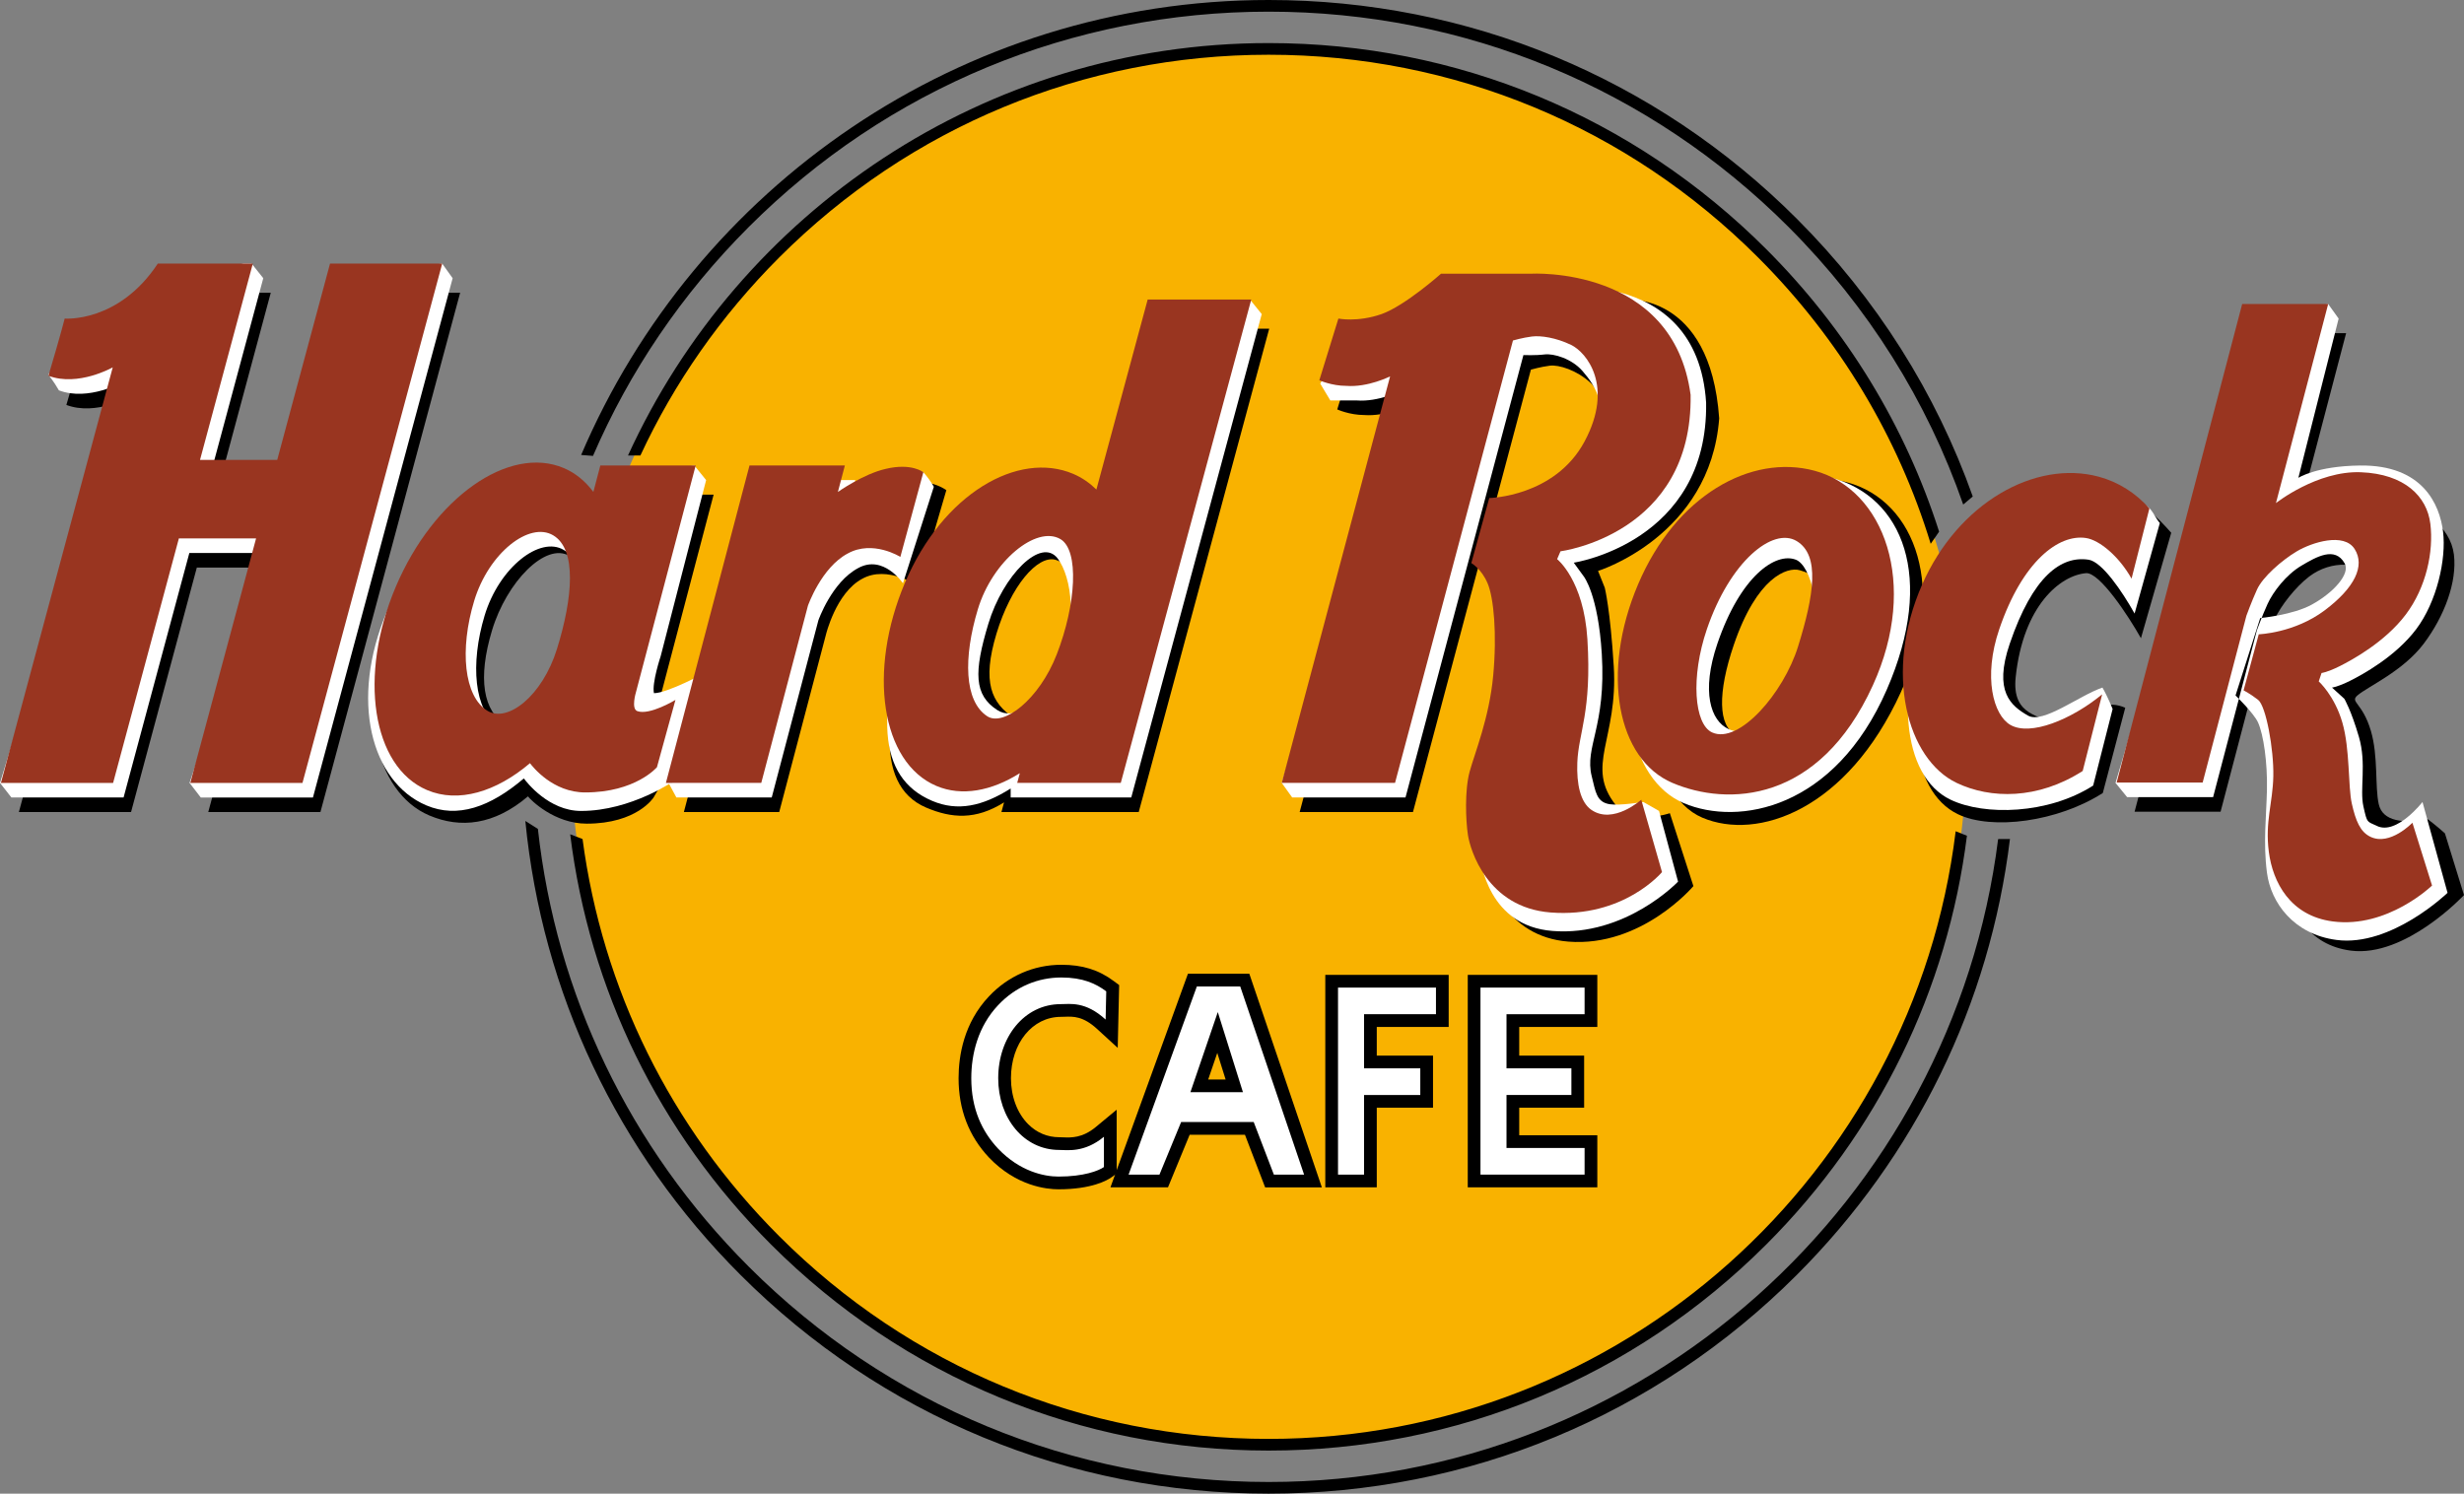
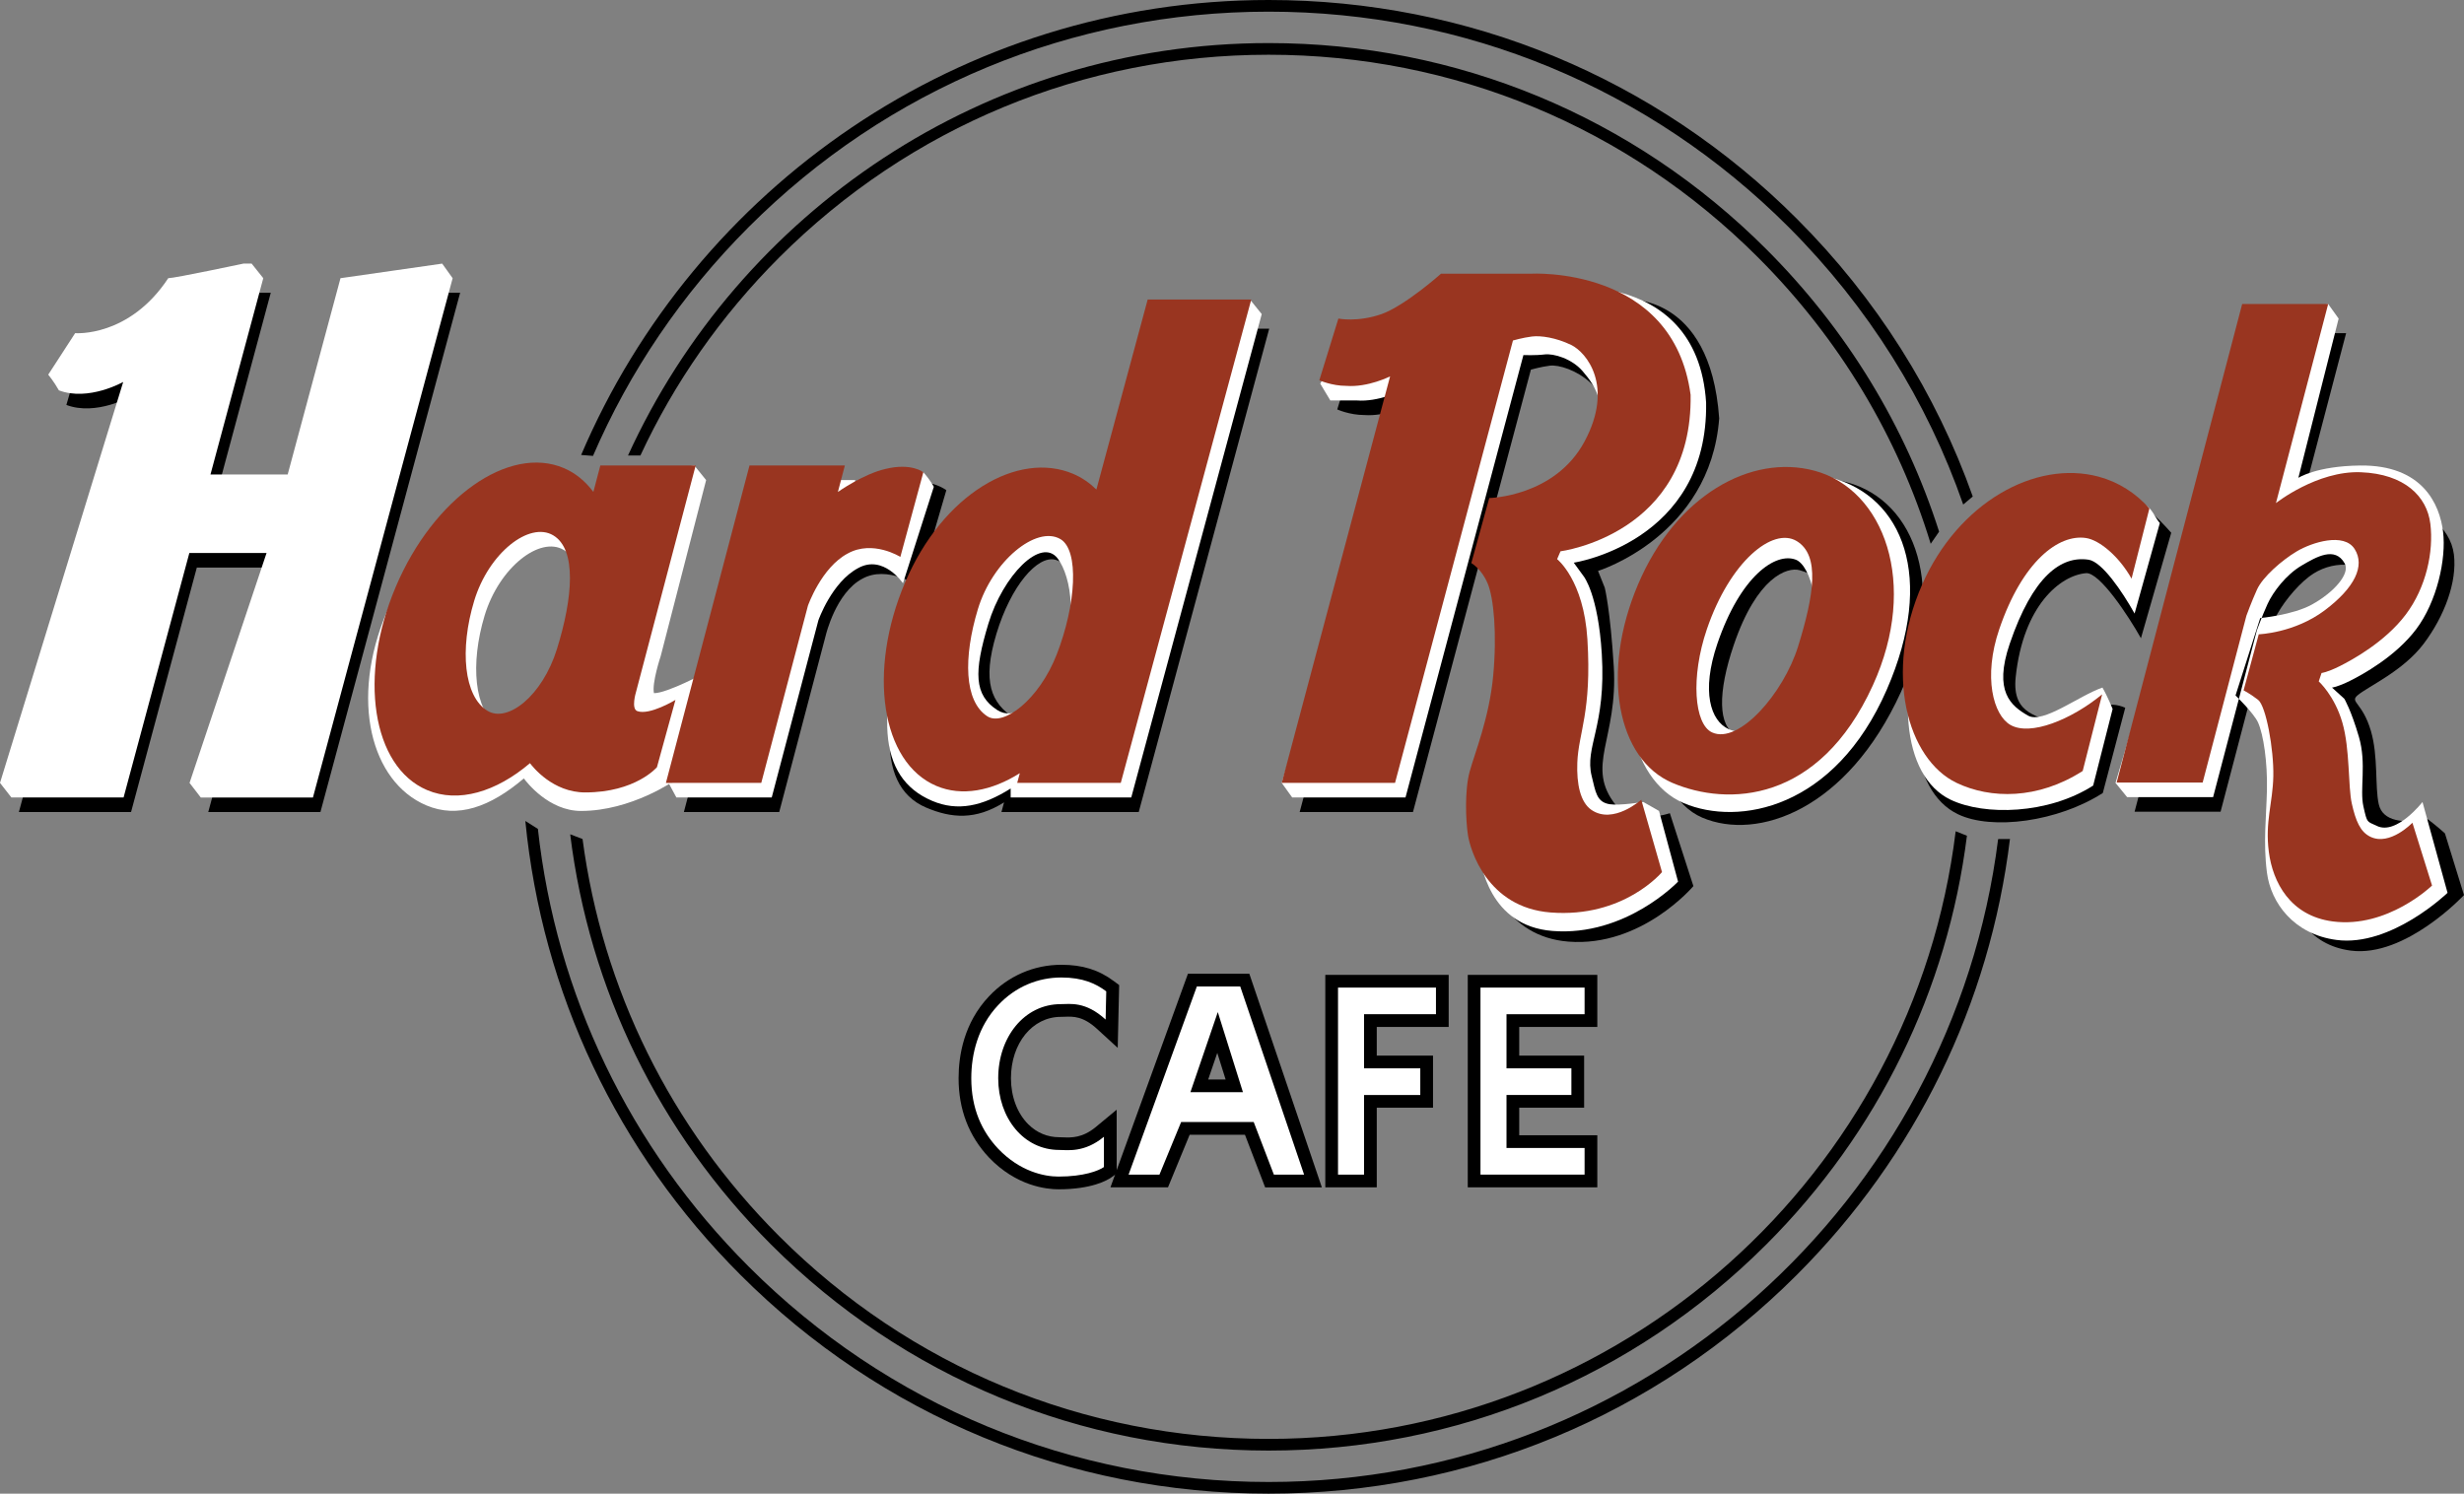
<svg xmlns="http://www.w3.org/2000/svg" width="274.583" height="166.468">
  <rect width="100%" height="100%" fill="#808080" stroke="none" />
-   <circle fill-rule="evenodd" clip-rule="evenodd" fill="#F9B200" cx="141.375" cy="83.234" r="77.782" />
  <path fill-rule="evenodd" clip-rule="evenodd" d="M216.091,59.252c-3.756-11.746-10.286-22.507-19.257-31.478  c-14.814-14.814-34.51-22.973-55.459-22.973c-31.674,0-59.022,18.873-71.392,45.963l1.381,0.003  c3.764-8.104,8.965-15.568,15.471-22.075c14.568-14.568,33.938-22.591,54.54-22.591c20.603,0,39.972,8.023,54.541,22.591  c9.065,9.066,15.597,19.991,19.237,31.915L216.091,59.252z M217.936,92.643c-4.655,38.109-37.215,67.723-76.561,67.723  c-20.602,0-39.972-8.023-54.54-22.591c-12.117-12.118-19.707-27.556-21.917-44.264l-1.378-0.531  c2.125,17.259,9.885,33.222,22.377,45.714c14.813,14.814,34.51,22.973,55.459,22.973c20.95,0,40.646-8.159,55.459-22.973  c12.452-12.452,20.202-28.354,22.356-45.55L217.936,92.643z" />
  <path fill-rule="evenodd" clip-rule="evenodd" d="M219.84,55.333c-4.084-11.512-10.717-22.062-19.609-30.955  C184.509,8.658,163.607,0,141.375,0c-34.36,0-63.923,20.928-76.614,50.706l1.321,0.104c4.053-9.406,9.897-18.051,17.357-25.511  C98.915,9.823,119.49,1.3,141.375,1.3c21.885,0,42.46,8.523,57.936,23.998c8.873,8.873,15.46,19.422,19.466,30.934L219.84,55.333z   M222.667,93.516c-5.073,40.344-39.595,71.652-81.292,71.652c-21.885,0-42.46-8.522-57.936-23.998  c-13.298-13.298-21.462-30.363-23.497-48.788l-1.399-0.885c1.871,19.111,10.22,36.835,23.977,50.592  c15.721,15.721,36.623,24.379,58.855,24.379s43.134-8.658,58.855-24.379c13.273-13.273,21.511-30.239,23.755-48.581L222.667,93.516z  " />
  <path d="M146.668,130.456l-7.118-20.969l-0.327-0.961h-1.016h-4.833h-0.993l-0.339,0.934l-7.608,20.969l-0.689,1.901h2.022h3.441  h0.949l0.362-0.877l2.055-4.987h6.16l1.901,4.955l0.349,0.91h0.974h3.368h1.978L146.668,130.456z M136.58,120.309h-1.941  l1.012-2.961L136.58,120.309z" />
  <path fill="#FFFFFF" d="M132.657,121.727l3.052-8.93l2.802,8.93H132.657z M125.767,130.911h3.441l2.417-5.865h8.083l2.25,5.865  h3.368l-7.118-20.969h-4.833L125.767,130.911z" />
  <path d="M124.129,109.351c-1.689-1.263-3.496-1.826-5.858-1.826c-3.064,0-5.928,1.25-8.062,3.518c-2.799,2.963-3.387,6.6-3.387,9.13  c0,3.474,1.139,6.444,3.393,8.838c3.05,3.192,6.431,3.537,7.744,3.537c3.717,0,5.44-1.012,5.879-1.322l0.601-0.423v-0.735v-3.375  v-3.015l-2.322,1.923c-1.501,1.244-2.744,1.192-3.651,1.155c-0.148-0.006-0.289-0.012-0.426-0.012c-1.314,0-2.51-0.501-3.458-1.449  c-1.223-1.223-1.924-3.09-1.924-5.123c0-3.902,2.391-6.844,5.561-6.844c0.144,0,0.285-0.005,0.434-0.011  c0.956-0.035,2.039-0.074,3.6,1.357l2.303,2.111l0.071-3.124l0.072-3.144l0.017-0.73L124.129,109.351z" />
  <path fill="#FFFFFF" d="M123.208,113.63c-2.25-2.063-3.973-1.719-4.991-1.719c-4.071,0-6.978,3.677-6.978,8.261  c0,4.436,2.834,7.989,6.799,7.989c0.884,0,2.795,0.344,4.982-1.469v3.375c-0.589,0.416-2.25,1.063-5.063,1.063  c-1.607,0-4.308-0.575-6.719-3.099c-1.821-1.935-3-4.465-3-7.859c0-2.709,0.75-5.775,3-8.156c1.956-2.078,4.459-3.074,7.031-3.074  c2.411,0,3.857,0.683,5.009,1.544L123.208,113.63z" />
  <polygon points="160.021,108.65 149.106,108.65 147.688,108.65 147.688,110.067 147.688,130.911 147.688,132.329 149.106,132.329   152.006,132.329 153.424,132.329 153.424,130.911 153.424,123.454 158.274,123.454 159.692,123.454 159.692,122.036   159.692,119.067 159.692,117.65 158.274,117.65 153.424,117.65 153.424,114.454 160.021,114.454 161.438,114.454 161.438,113.036   161.438,110.067 161.438,108.65 " />
  <path fill="#FFFFFF" d="M160.021,113.036h-8.015v6.031h6.268v2.969h-6.268v8.875h-2.9v-20.844h10.915V113.036z" />
  <polygon points="176.583,108.65 164.981,108.65 163.564,108.65 163.564,110.067 163.564,130.911 163.564,132.329 164.981,132.329   176.583,132.329 178.001,132.329 178.001,130.911 178.001,127.942 178.001,126.525 176.583,126.525 169.299,126.525   169.299,123.454 175.114,123.454 176.532,123.454 176.532,122.036 176.532,119.067 176.532,117.65 175.114,117.65 169.299,117.65   169.299,114.454 176.583,114.454 178.001,114.454 178.001,113.036 178.001,110.067 178.001,108.65 " />
  <path fill="#FFFFFF" d="M176.583,113.036h-8.702v6.031h7.232v2.969h-7.232v5.906h8.702v2.969h-11.602v-20.844h11.602V113.036z" />
  <path fill-rule="evenodd" clip-rule="evenodd" d="M205.833,53.755c-7.086-1.905-15.458,2.341-19.667,12.25  c-4.209,9.909-2.594,22.519,3.542,25.125c6.135,2.606,16.12-0.827,22.125-14C217,65.796,213.583,55.838,205.833,53.755z M204,72.921  c-1.628,5.238-7.571,10.32-10.542,8.958c-2-0.917-2.064-4.674-0.25-10c2.583-7.583,5.958-8.708,7.333-8.333  C203.515,64.357,205.767,67.239,204,72.921z" />
  <path fill-rule="evenodd" clip-rule="evenodd" d="M124.18,57.809c-0.744-0.727-1.597-1.327-2.582-1.746  c-6.135-2.606-14.535,2.206-18.744,12.115c-4.209,9.909-5.78,19.221,0.355,21.827c2.833,1.204,5.521,1.405,8.681-0.583l-0.292,1.083  h15.299l14.542-53.875h-11.542L124.18,57.809z M120.697,74.359c-1.958,5.036-5.85,6.86-7.655,5.687c-2.584-1.679-3.626-4.03-2-9.417  c1.626-5.386,4.586-8.739,6.542-8.25C120.083,63.005,122.854,68.813,120.697,74.359z" />
  <path fill-rule="evenodd" clip-rule="evenodd" d="M38.777,32.63l-5.884,21.875h-8.604l5.884-21.875c0,0-9.464,0-10.589,0  c-4.375,6.625-10.375,6.125-10.375,6.125s-0.438,1.75-1.813,6.375c3.313,1.25,7.167-0.938,7.167-0.938L2.104,90.505h12.5l7.33-27.25  h8.604l-7.33,27.25h12.5L51.277,32.63H38.777z" />
  <path fill-rule="evenodd" clip-rule="evenodd" d="M232.458,63.88c1.505-0.131,4.722,4.747,6.125,7.25l3.375-11.75  c-1.521-1.715-3.185-3.412-5.375-4c-7.086-1.905-16.375,3.917-20.375,13c-4.339,9.853-3.5,19.75,2,22.375  c3.773,1.801,11.117,0.836,16.125-2.375l2.5-9.5c-3.75-1.625-5.333,3.179-7.542,1.917c-1.91-1.091-5.125-0.958-4.667-5.333  C225.46,67.496,229.583,64.13,232.458,63.88z" />
  <path fill-rule="evenodd" clip-rule="evenodd" d="M105.458,54.63c0,0-1.875-1.438-4.75-0.75c-2.5,0.563-5.336,4.198-5.336,4.198  l0.776-2.948H85.524l-9.315,35.375h10.625l5.2-19.747c0,0,1.112-4.69,4.05-6.253c2.813-1.563,6.25,0.813,6.25,0.813L105.458,54.63z" />
-   <path fill-rule="evenodd" clip-rule="evenodd" d="M73.021,82.505c-0.716-0.26-0.149-2.115-0.149-2.115l6.652-25.26H68.899  l-0.775,2.944c-0.883-1.175-1.974-2.097-3.289-2.655c-6.135-2.606-16.917,3.177-21.126,13.086s-2.01,19.769,4.125,22.375  c3.489,1.482,7.237,1.074,11-2.125c0.301,0.405,2.941,3.042,6.542,3.042c5.625,0,7.458-2.917,7.458-2.917l4.438-7.625  C77.271,81.255,74.396,83.005,73.021,82.505z M64.067,75.578c-1.628,5.237-5.364,6.66-7.608,5.302  c-2.638-1.595-3.249-5.258-1.623-10.645c1.626-5.386,5.975-9.85,8.623-8.272C66.106,63.541,65.833,69.896,64.067,75.578z" />
  <path fill-rule="evenodd" clip-rule="evenodd" d="M180.083,89.755c-3.5-4.375,0.25-7.375-0.25-15.5c-0.389-6.322-1-8.75-1-8.75  l-0.75-1.875c0,0,12.5-3.875,13.5-17c-1-14.188-10.5-13.25-10.5-13.25l-18.5,0.375c0,0-4,3.563-6.625,4.5  c-2.688,0.938-4.813,0.5-4.813,0.5l-2.125,6.875c0,0,1.375,0.625,3,0.625c2.438,0.188,4.888-1.059,4.888-1.059l-12.076,45.309  h12.625L170.6,41.197c0,0,1.108-0.317,2.108-0.442s3,0.5,4.5,1.875c1.381,1.266,3.688,5.313,0.375,11.5s-9.625,4.625-9.625,4.625  l-1.5,5.875c0,0,0.625,2,1.313,3.625s1.063,5.625,0.625,10.313s-2.063,8.625-2.625,10.688s-0.438,5.438-0.188,7.063  s2.125,8.063,9.188,8.625c8.17,0.651,13.938-6.188,13.938-6.188l-2.625-8.125C186.083,90.63,181.936,92.07,180.083,89.755z" />
  <path fill-rule="evenodd" clip-rule="evenodd" d="M272.458,92.88c0,0-0.917-0.833-1.917-1.583c-2.667,0.5-5.021,0.271-5.458-1.667  s-0.042-5.333-0.875-8.167c-0.932-3.168-2.375-3.208-1.5-3.958c1.167-1,5.063-2.688,7.375-5.75s3.75-6.896,3.375-9.958  s-3.5-5.729-8.375-5.917s-9.457,3.439-9.457,3.439l5.82-22.189h-9.583l-13.988,53.333h9.583l4.876-18.594  c0,0,0.561-1.552,1.186-2.927s2.253-3.498,3.813-4.688c2.458-1.875,5.875-1.688,7.063,0.188s0,4.313-3.313,6.813  c-3.393,2.561-7.375,2.688-7.375,2.688l-0.25,4.438c0,0-0.688,2.188,0.188,2.875s1.75,5.5,1.688,8.5s-0.938,5.063-0.5,8.438  s2.375,7.125,7.125,7.75c6.104,0.803,12.625-6.188,12.625-6.188L272.458,92.88z" />
  <g>
    <path fill="#FFFFFF" d="M204.125,53.255c-7.086-1.905-16.208,3.591-20.417,13.5s-2.218,20.144,3.917,22.75   c6.135,2.606,16.829,0.642,22.625-12.625C215.745,64.303,212.005,55.373,204.125,53.255z M201.542,73.671   c-1.629,5.238-5.947,8.945-8.917,7.583c-2-0.917-3.064-4.174-1.25-9.5c2.583-7.583,6.506-10.238,8.75-9.375   C201.75,63.005,203.309,67.989,201.542,73.671z" />
    <path fill="#FFFFFF" d="M139.292,33.38l-10.229,1.625l-5.716,21.179c-0.744-0.727-1.597-1.327-2.582-1.746   c-6.135-2.606-15.079,1.992-18.744,12.115c-4.645,12.827-4.28,20.096,1.855,22.702c2.834,1.204,5.589,0.612,8.75-1.375v1h13.438   l14.542-53.875L139.292,33.38z M111.125,79.13c-2.584-1.679-2.614-4.218-0.987-9.604c1.626-5.386,5.888-9.737,7.737-7.271   c1.5,2,2.486,7.408-0.375,12.625C115.375,78.755,112.931,80.303,111.125,79.13z" />
    <path fill="#FFFFFF" d="M49.277,29.38l-11.333,1.625L32.059,52.88h-8.604l5.884-21.875l-1.297-1.625h-0.917   c0,0-7.665,1.625-8.375,1.625C14.375,37.63,8.375,37.13,8.375,37.13l-3,4.625c0,0,0.625,0.75,1.188,1.75   c3.313,1.25,7.167-0.938,7.167-0.938L0,87.255l1.271,1.625h12.5l7.33-27.25h8.604l-8.581,25.625l1.25,1.625h12.5l15.568-57.875   L49.277,29.38z" />
    <path fill-rule="evenodd" clip-rule="evenodd" fill="#FFFFFF" d="M234.292,76.63c-2.621,0.904-6.635,4.072-8.292,3.125   c-1.91-1.091-3.856-2.674-2.042-8c2.583-7.583,5.744-9.837,8.792-9.375c1.494,0.226,3.722,3.497,5.125,6l2.814-10.086   c-0.472-0.533-0.767-1.354-1.314-1.789c-1.216-0.966-2.823-1.344-4.333-1.75c-7.086-1.905-15.667,2.917-19.667,12   c-4.339,9.853-3.5,19.75,2,22.375c3.773,1.801,10.875,1.632,15.883-1.579l2.169-8.538C235.427,79.013,234.875,77.63,234.292,76.63z" />
    <path fill-rule="evenodd" clip-rule="evenodd" fill="#FFFFFF" d="M95.316,53.505l-0.776,2.948c0,0,2.835-2.51,5.335-3.073   c1.354-0.324,2.334-1.026,3.021-0.75c0.813,0.917,1.167,1.625,1.167,1.625l-3.438,10.75c0,0-2.188-3.25-5-1.688   c-2.938,1.563-4.425,5.815-4.425,5.815L86,88.88H75.375L74.5,87.255l10.191-33.75H95.316z" />
    <path fill-rule="evenodd" clip-rule="evenodd" fill="#FFFFFF" d="M72.875,77.255c-0.25-1.125,0.75-4.125,0.75-4.125l5.065-19.625   l-1.315-1.625l-9.31,1.625l-0.775,2.944c-0.883-1.175-1.974-2.097-3.289-2.655c-6.135-2.606-16.667,4.427-20.876,14.336   c-4.209,9.909-1.76,19.019,4.375,21.625c3.489,1.482,7.112,0.199,10.875-3c0.301,0.405,2.774,3.625,6.375,3.625   c5.625,0,10.458-3.417,10.458-3.417l3.417-12C78.625,74.963,74.375,77.255,72.875,77.255z M55.495,80.848   c-2.638-1.595-3.118-6.852-1.492-12.238c1.626-5.386,6.167-8.9,8.815-7.322c2.648,1.578,2.183,6.982,0.416,12.665   C61.605,79.19,57.739,82.206,55.495,80.848z" />
    <path fill-rule="evenodd" clip-rule="evenodd" fill="#FFFFFF" d="M169.767,39.572L156.625,88.88H144l-1.167-1.625l13.243-43.684   c0,0-2.451,1.246-4.889,1.059c-1.625,0-2.938,0-2.938,0l-1.125-1.875l3.188-5.625c0,0,2.125,0.438,4.813-0.5   c2.625-0.938,6.625-4.5,6.625-4.5h10c0,0,17.375-3,18.375,12.75c0.25,15.563-14.75,17.833-14.75,17.833l1.125,1.542   c0,0,1.593,2.011,2,8.625c0.5,8.125-1.944,10.349-1.125,13.625c0.438,1.75,0.528,2.89,2,3.125c1.125,0.18,3.75-0.25,3.75-0.25   l1.75,1L187,98.255c0,0-5.83,6.151-14,5.5c-7.063-0.563-8-7.438-8.25-9.063s-0.375-5,0.188-7.063s2.188-6,2.625-10.688   s0.063-8.688-0.625-10.313s-0.646-3.083-0.646-3.083l0.833-6.417c0,0,8.387,0.942,10.5-5.75c1.875-5.938,0.25-8.25-1.25-10   c-1.219-1.422-3.25-2-4.25-1.875S169.767,39.572,169.767,39.572z" />
    <path fill-rule="evenodd" clip-rule="evenodd" fill="#FFFFFF" d="M251.501,70.245l-4.876,18.594h-9.583l-1.292-1.583l15.279-51.75   l8.417-1.625l1.167,1.625l-4.488,17.75c0,0,1.997-1.316,6.875-1.375c6.958-0.083,8.875,4.313,9.25,7.375s-0.688,7.813-3,10.875   s-6,5.063-7.375,5.75s-2,0.75-2,0.75l1.375,1.25c0,0,0.75,1.25,1.625,4.25s0.063,5.813,0.5,7.75s0.38,1.623,1.5,2.167   c2.188,1.063,5.083-2.667,5.083-2.667l2.792,10.125c0,0-6.271,6.053-12.375,5.25c-4.75-0.625-7.313-4.125-7.75-7.5   s-0.063-6.25,0-9.25s-0.375-6.125-1-7.5c-0.46-1.013-2.5-3-2.5-3l2.75-8.625c0,0,3.621-0.329,5.75-1.5   c2.5-1.375,4.292-3.458,3.667-4.583c-1.078-1.94-3.146-0.75-4.833,0.25s-3.146,2.896-3.771,4.271S251.501,70.245,251.501,70.245z" />
    <path fill="#993520" d="M202.208,52.463c-7.086-1.905-15.458,2.757-19.667,12.667c-4.209,9.909-2.302,19.519,3.833,22.125   c6.135,2.606,16.328,2.298,22.333-10.875C213.875,65.046,209.958,54.546,202.208,52.463z M200.375,72.046   c-1.628,5.238-6.613,10.945-9.583,9.583c-2-0.917-2.398-6.174-0.583-11.5c2.583-7.583,7.353-11.411,10-9.833   C202.856,61.875,202.142,66.364,200.375,72.046z" />
    <path fill="#993520" d="M127.896,33.38l-5.716,21.179c-0.744-0.727-1.597-1.327-2.582-1.746   c-6.135-2.606-14.535,2.206-18.744,12.115c-4.209,9.909-2.648,20.055,3.487,22.661c2.834,1.204,6.146,0.57,9.306-1.417   l-0.292,1.083h11.542l14.542-53.875H127.896z M110.023,79.83c-2.584-1.68-2.679-6.543-1.052-11.929   c1.626-5.386,6.517-9.367,9.187-7.826c2.135,1.232,1.761,7.313-0.396,12.858C115.804,77.97,111.829,81.003,110.023,79.83z" />
-     <path fill="#993520" d="M36.777,29.38l-5.884,21.875h-8.604l5.884-21.875c0,0-9.464,0-10.589,0   c-4.375,6.625-10.375,6.125-10.375,6.125s-0.438,1.75-1.813,6.375c3.313,1.25,7.167-0.938,7.167-0.938L0.104,87.255h12.5   l7.33-27.25h8.604l-7.33,27.25h12.5L49.277,29.38H36.777z" />
    <path fill-rule="evenodd" clip-rule="evenodd" fill="#993520" d="M224.042,80.796c-1.91-1.091-3.064-5.341-1.25-10.667   c2.583-7.583,6.619-10.628,9.667-10.167c1.493,0.226,3.673,2.027,5.077,4.529l1.988-7.824c-1.521-1.715-3.458-2.95-5.648-3.539   c-7.086-1.905-15.667,2.917-19.667,12c-4.339,9.853-1.667,19.5,3.833,22.125c3.773,1.801,9.042,1.882,14.049-1.329l2.168-8.538   C230.796,80.226,226.251,82.059,224.042,80.796z" />
    <path fill-rule="evenodd" clip-rule="evenodd" fill="#993520" d="M94.149,51.88l-0.776,2.948c0,0,2.836-2.01,5.336-2.573   c2.875-0.688,4.188,0.375,4.188,0.375l-2.563,9.438c0,0-3.063-1.938-5.875-0.375c-2.938,1.563-4.425,5.815-4.425,5.815l-5.2,19.747   H74.208l9.315-35.375H94.149z" />
    <path fill-rule="evenodd" clip-rule="evenodd" fill="#993520" d="M71.021,79.255c-0.716-0.26-0.149-2.115-0.149-2.115l6.652-25.26   H66.899l-0.775,2.944c-0.883-1.175-1.974-2.097-3.289-2.655c-6.135-2.606-14.521,3.315-18.73,13.224   c-4.209,9.91-2.647,20.055,3.487,22.661c3.489,1.482,7.704,0.2,11.467-2.998c0.301,0.405,2.549,3.261,6.15,3.261   c5.625,0,8-2.813,8-2.813l2.063-7.5C75.271,78.005,72.396,79.755,71.021,79.255z M54.328,79.223   c-2.638-1.595-3.119-6.852-1.492-12.238c1.626-5.386,6.168-8.9,8.815-7.322c2.647,1.578,2.182,6.982,0.416,12.665   C60.438,77.565,56.573,80.581,54.328,79.223z" />
    <path fill-rule="evenodd" clip-rule="evenodd" fill="#993520" d="M168.601,37.947l-13.142,49.308h-12.625l12.076-45.309   c0,0-2.451,1.246-4.888,1.059c-1.625,0-3-0.625-3-0.625l2.125-6.875c0,0,2.125,0.438,4.813-0.5c2.625-0.938,6.625-4.5,6.625-4.5h10   c0,0,15.875-0.938,17.812,13.5c0.25,15.563-14.5,17.438-14.5,17.438l-0.375,0.875c0,0,2.968,2.324,3.375,8.938   c0.5,8.125-1,10.375-1.125,13.75c-0.088,2.381,0.337,4.401,1.563,5.25c2.438,1.688,5.563-1.125,5.563-1.125l2.313,8.063   c0,0-4.267,5.151-12.438,4.5c-7.063-0.563-8.938-7-9.188-8.625s-0.375-5,0.188-7.063s2.188-6,2.625-10.688   s0.063-8.688-0.625-10.313s-1.813-2.25-1.813-2.25l2-7.25c0,0,7.313-0.125,10.625-6.313s0.188-9.938-1.5-10.75   s-3.375-1.063-4.375-0.938S168.601,37.947,168.601,37.947z" />
    <path fill-rule="evenodd" clip-rule="evenodd" fill="#993520" d="M250.335,68.62l-4.876,18.594h-9.583l13.988-53.333h9.583   l-5.82,22.189c0,0,4.582-3.627,9.457-3.439s7.375,2.688,7.75,5.75s-0.438,7.063-2.75,10.125s-6,5.063-7.375,5.75s-2,0.75-2,0.75   l-0.313,0.938c0,0,1.75,1.563,2.625,4.563s0.625,7.125,1.063,9.063s0.942,3.144,2.063,3.688c2.188,1.063,4.688-1.563,4.688-1.563   l2.188,7c0,0-4.958,4.803-11.063,4c-4.75-0.625-6.688-4.375-7.125-7.75s0.438-5.438,0.5-8.438s-0.813-7.813-1.688-8.5   s-1.625-1.063-1.625-1.063l1.688-6.25c0,0,3.982-0.127,7.375-2.688c3.313-2.5,4.5-4.938,3.313-6.813s-4.75-0.75-6.438,0.25   s-3.813,2.875-4.438,4.25S250.335,68.62,250.335,68.62z" />
  </g>
</svg>